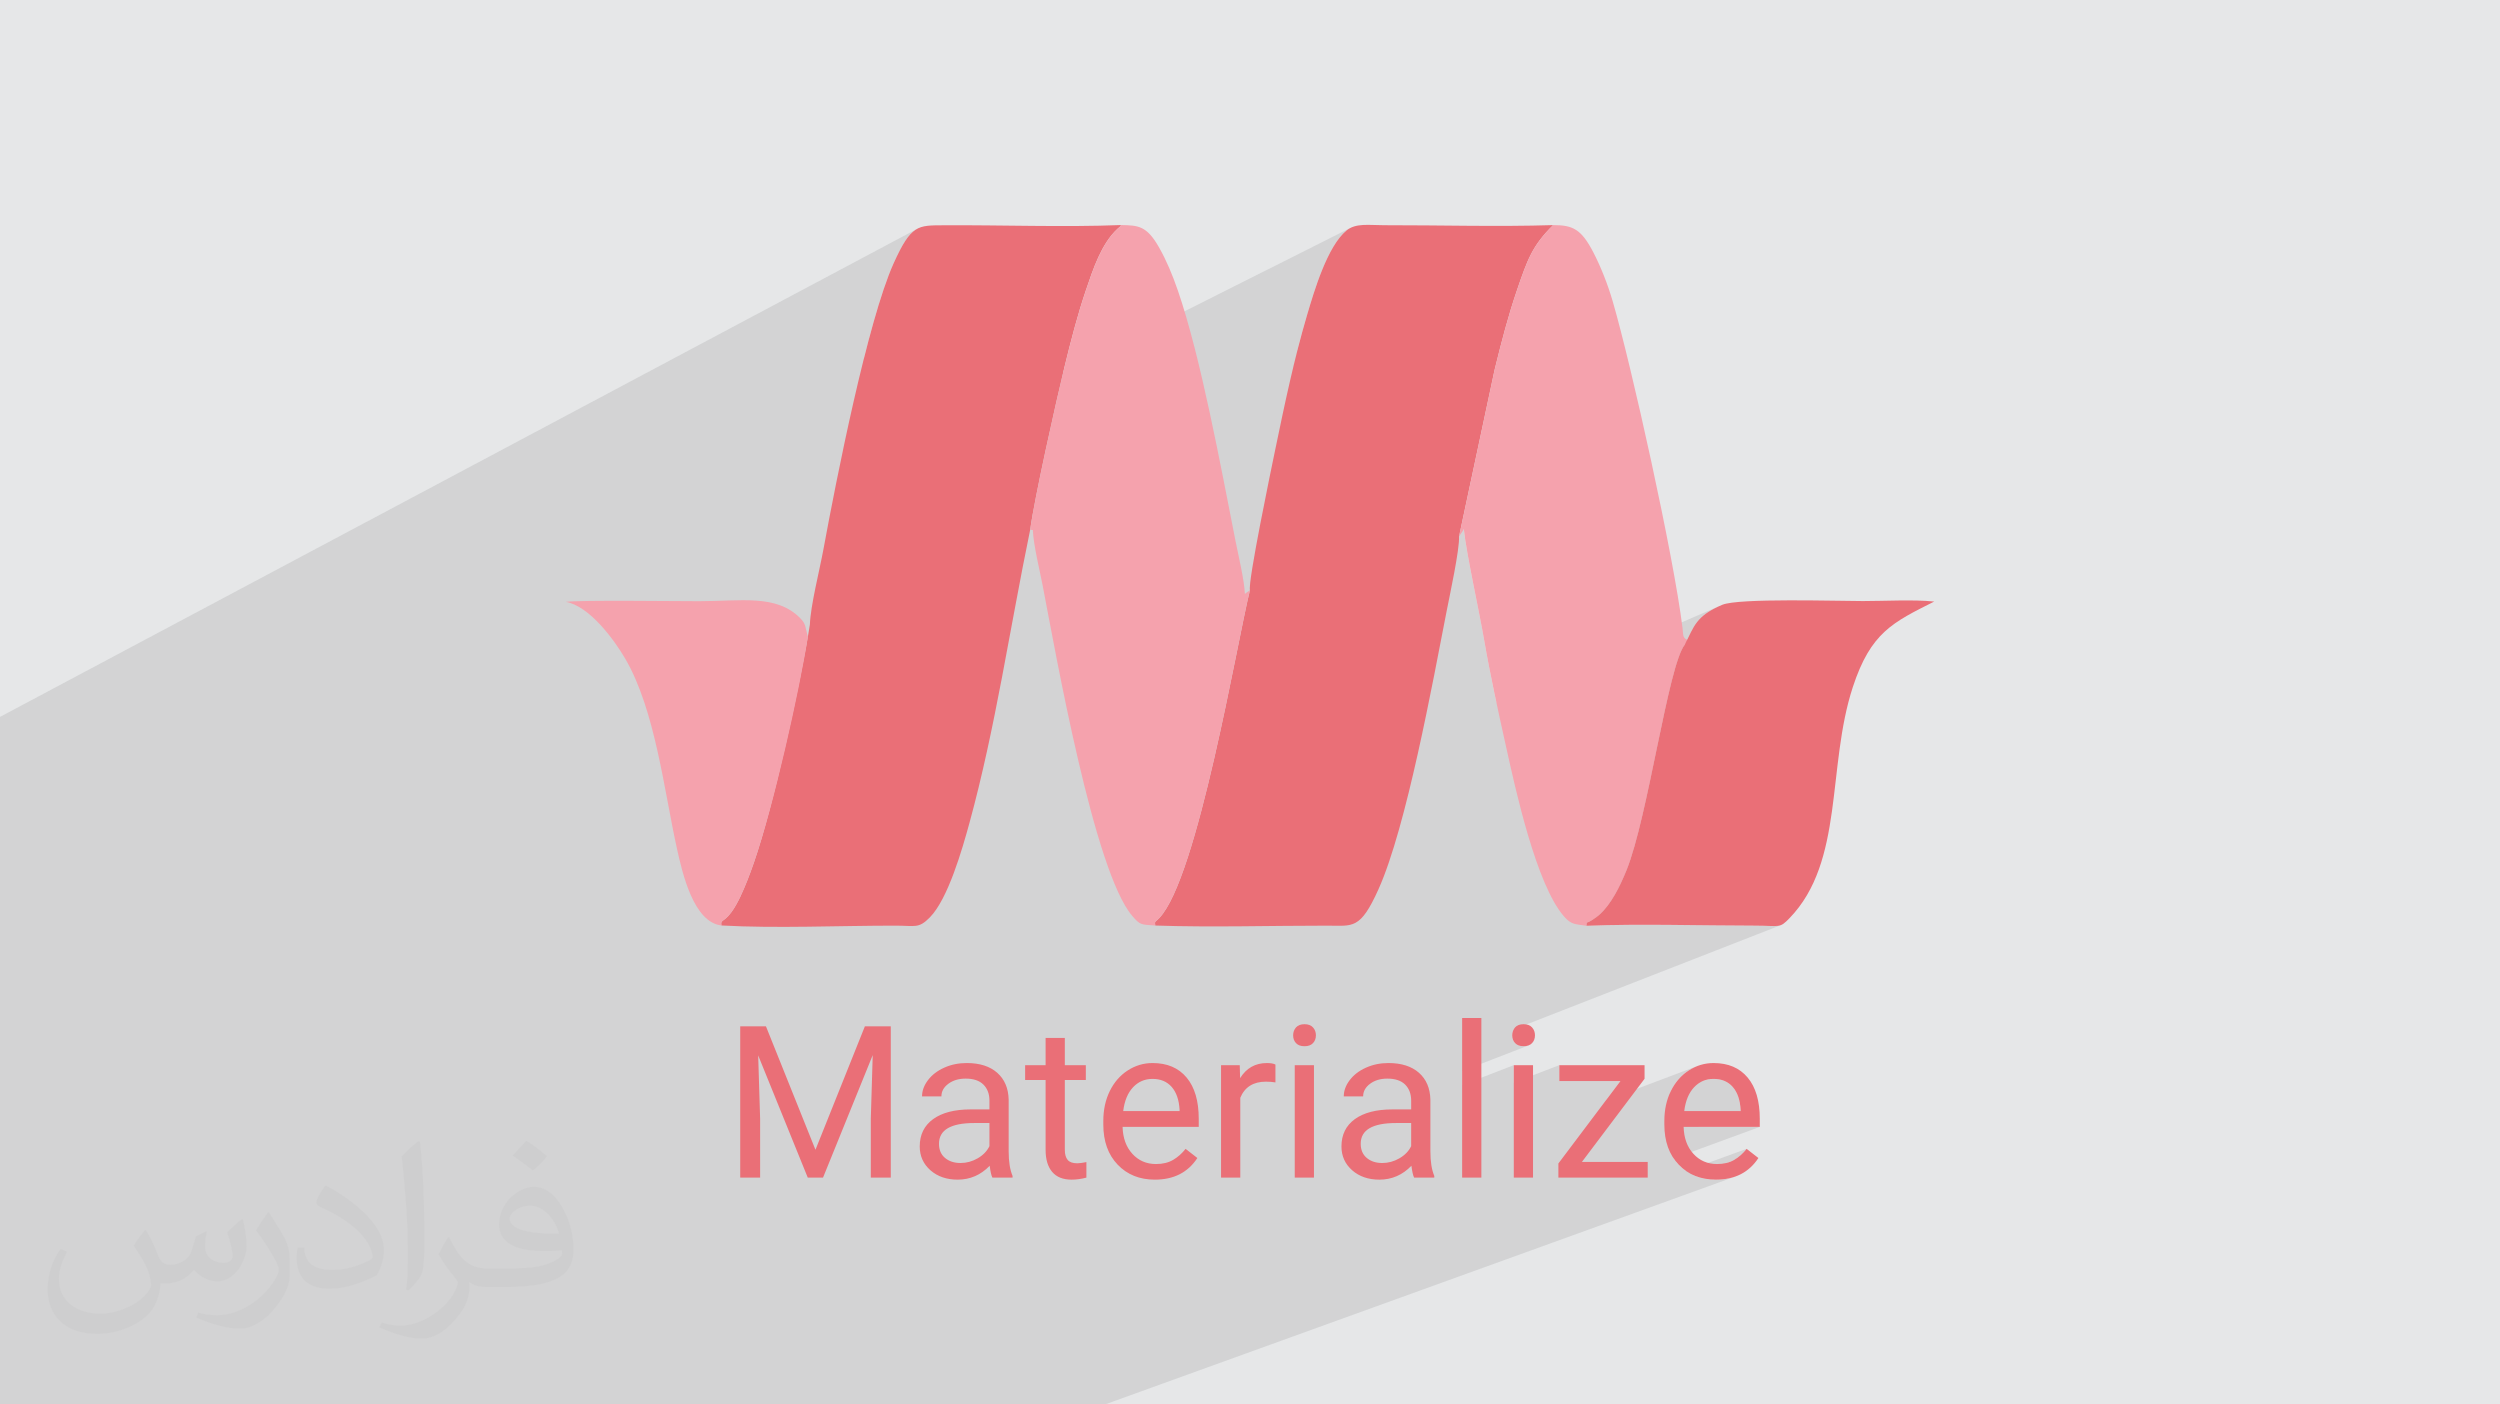
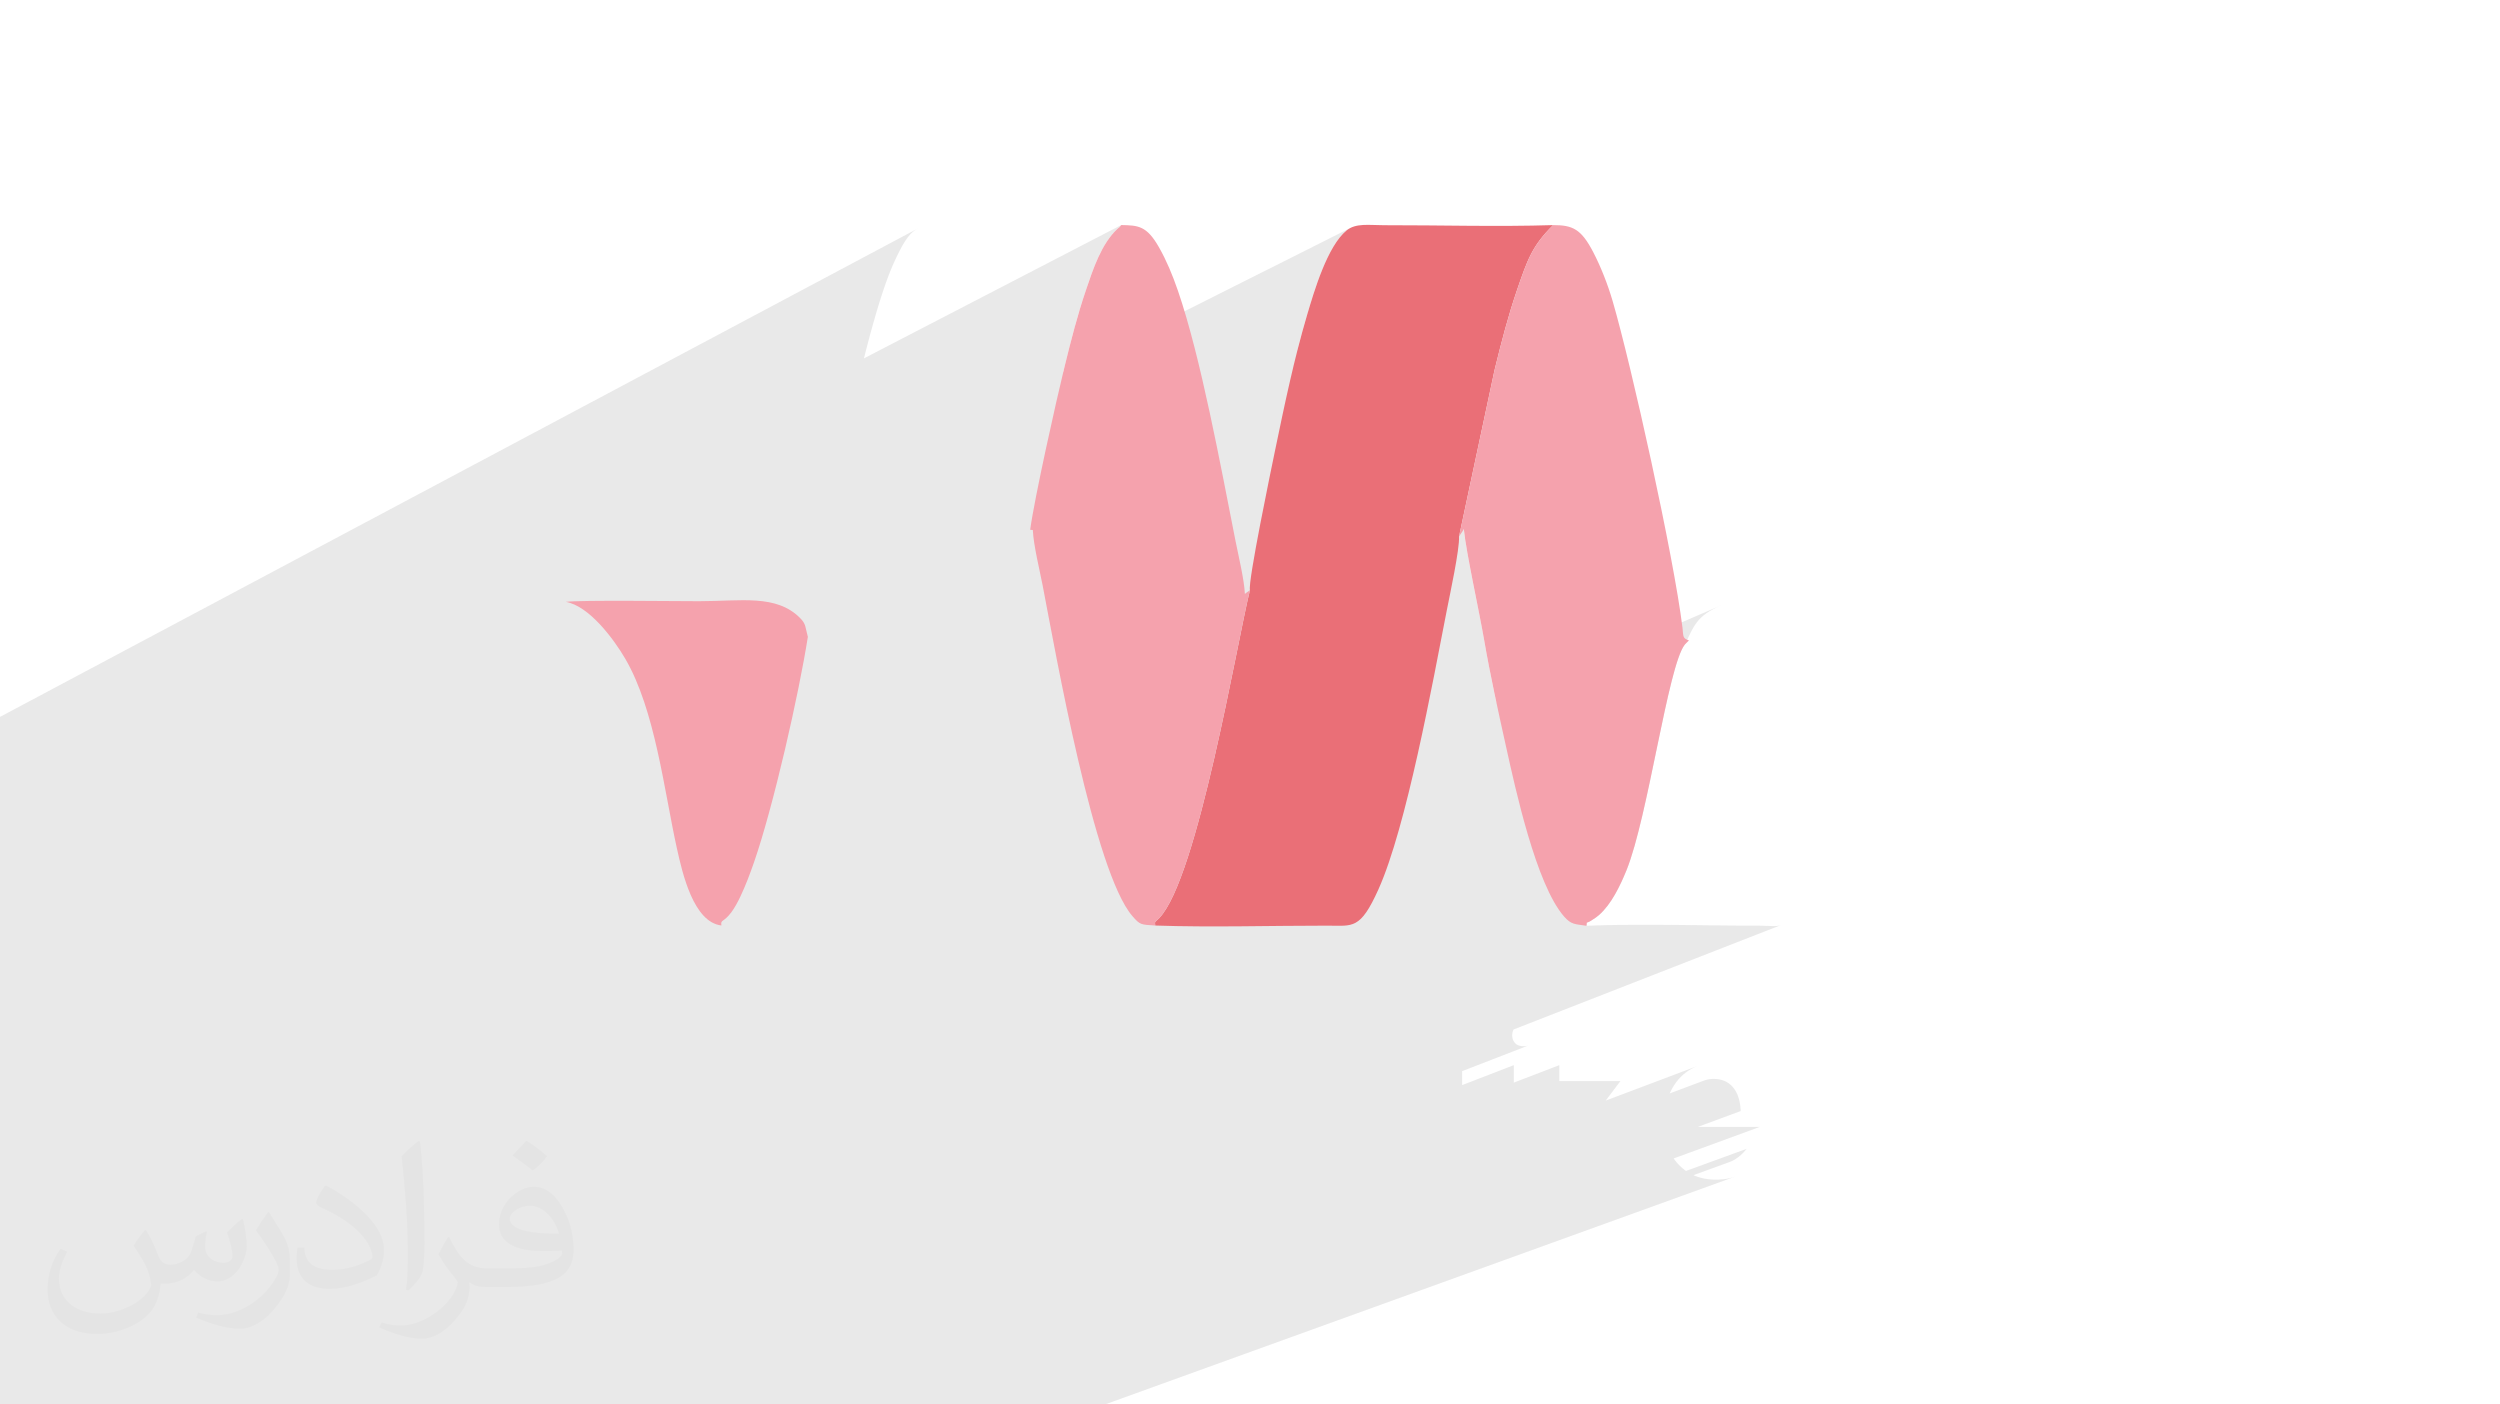
<svg xmlns="http://www.w3.org/2000/svg" xml:space="preserve" width="94.192mm" height="52.917mm" version="1.1" style="shape-rendering:geometricPrecision; text-rendering:geometricPrecision; image-rendering:optimizeQuality; fill-rule:evenodd; clip-rule:evenodd" viewBox="0 0 9404.92 5283.66">
  <defs>
    <style type="text/css">
   
    .fil0 {fill:#E6E7E8}
    .fil3 {fill:#EA6F77}
    .fil4 {fill:#F5A2AD}
    .fil5 {fill:#EA6F77;fill-rule:nonzero}
    .fil2 {fill:#373435;fill-opacity:0.031}
    .fil1 {fill:#2B2A29;fill-opacity:0.102}
   
  </style>
  </defs>
  <g id="Layer_x0020_1">
-     <polygon class="fil0" points="-0,0 9404.92,0 9404.92,5283.66 -0,5283.66 " />
    <polygon class="fil1" points="1418.48,5283.66 1407.76,5283.66 1373.53,5283.66 1336.08,5283.66 1318.78,5283.66 1306.47,5283.66 1274.36,5283.66 1235.52,5283.66 1166.2,5283.66 1153.86,5283.66 1131.73,5283.66 1110.6,5283.66 1077.83,5283.66 1010.01,5283.66 1007.29,5283.66 1000.36,5283.66 996.62,5283.66 947.42,5283.66 942.7,5283.66 875.7,5283.66 873.96,5283.66 821.3,5283.66 782.06,5283.66 752.88,5283.66 739.27,5283.66 726.46,5283.66 712.99,5283.66 703.42,5283.66 670.36,5283.66 661.05,5283.66 640.25,5283.66 634.89,5283.66 601.53,5283.66 502.58,5283.66 204.21,5283.66 163.57,5283.66 83.94,5283.66 83.85,5283.66 40.34,5283.66 -0,5283.66 -0,5258.12 -0,5246.34 -0,5228.72 -0,5191.27 -0,5067.45 -0,4989.62 -0,4956.98 -0,4871.94 -0,4699.13 -0,4699.12 -0,4699.11 -0,4668.92 -0,4630.66 -0,4535.84 -0,4521.16 -0,4521.1 -0,4505.23 -0,4394.88 -0,4390.37 -0,4390.33 -0,4390.32 -0,4368.71 -0,4066.36 -0,4063.41 -0,3987.9 -0,3871.14 -0,3866.33 -0,3866.29 -0,3854.42 -0,3826.99 -0,3826.94 -0,3709.13 -0,3638.06 -0,3613.31 -0,3598.23 -0,3411.64 -0,3409.77 -0,3395.43 -0,3339.72 -0,3182.66 -0,3038.05 -0,3032.21 -0,2769.26 -0,2696.92 3454.34,858.74 3444.16,864.45 3434.32,871.87 3424.69,881.23 3415.08,892.73 3405.33,906.62 3395.3,923.11 3384.81,942.43 3373.68,964.82 3361.77,990.48 3352.54,1011.88 3343.23,1035.36 3333.82,1060.79 3324.35,1088.05 3314.83,1117 3305.27,1147.51 3295.7,1179.45 3286.12,1212.7 3276.56,1247.13 3267.02,1282.61 3257.54,1319 3250.15,1348.15 4218.05,846.63 4215.05,850.54 4213.19,852.91 4212.08,854.18 4211.32,854.84 4210.54,855.36 4209.31,856.2 4207.25,857.85 4203.98,860.79 4192.91,871.8 4182.51,883.65 4172.72,896.27 4163.52,909.56 4154.86,923.46 4146.71,937.86 4139.03,952.69 4131.79,967.86 4124.96,983.3 4118.48,998.91 4112.33,1014.6 4106.48,1030.31 4100.88,1045.95 4095.5,1061.41 4090.3,1076.64 4085.24,1091.54 4079.33,1109.16 4073.6,1126.85 4068.01,1144.62 4062.55,1162.46 4057.23,1180.35 4052.02,1198.33 4046.92,1216.36 4041.92,1234.45 4037.01,1252.6 4032.19,1270.82 4027.43,1289.09 4022.73,1307.42 4018.1,1325.79 4013.49,1344.22 4008.93,1362.71 4004.39,1381.24 4001.32,1393.87 3999.79,1400.27 5079.07,858.04 5071.95,862.25 5065.15,867.31 5052,879.63 5039.38,894.19 5027.28,910.72 5015.7,928.95 5004.64,948.63 4994.1,969.49 4984.08,991.26 4974.58,1013.68 4965.6,1036.48 4957.14,1059.41 4949.2,1082.18 4941.77,1104.56 4934.86,1126.25 4928.46,1147.01 4922.58,1166.56 4917.22,1184.66 4912.72,1200.01 4908.29,1215.41 4903.94,1230.86 4899.64,1246.33 4895.42,1261.85 4891.25,1277.41 4887.15,1293 4883.11,1308.64 4880.71,1318.02 5842.63,846.77 5828.54,861.13 5815.77,875 5804.17,888.5 5793.66,901.79 5784.09,914.99 5775.36,928.24 5767.31,941.68 5759.85,955.44 5752.83,969.67 5746.15,984.49 5739.67,1000.04 5733.28,1016.46 5726.84,1033.88 5720.24,1052.45 5713.35,1072.3 5706.05,1093.55 5700.02,1111.44 5694.14,1129.45 5688.39,1147.59 5682.77,1165.85 5677.26,1184.23 5671.87,1202.71 5666.59,1221.3 5661.4,1239.97 5656.3,1258.74 5651.26,1277.59 5646.31,1296.52 5641.43,1315.51 5636.59,1334.57 5631.8,1353.68 5627.05,1372.85 5622.33,1392.06 5493.4,1996.39 5506.8,1990.27 5507.77,1999.01 5508.95,2008.48 5510.35,2018.62 5511.94,2029.41 5513.7,2040.78 5515.64,2052.7 5517.74,2065.12 5519.97,2078 5522.35,2091.29 5524.84,2104.94 5527.43,2118.92 5530.11,2133.18 5532.87,2147.67 5535.71,2162.34 5538.59,2177.15 5541.51,2192.07 5544.47,2207.04 5547.43,2222.02 5550.4,2236.95 5553.35,2251.81 5556.29,2266.54 5559.18,2281.11 5562.03,2295.45 5564.82,2309.53 5567.52,2323.31 5570.15,2336.74 5572.66,2349.78 5575.07,2362.37 5577.35,2374.49 5579.48,2386.07 5581.47,2397.08 5583.29,2407.47 5585.44,2419.89 5587.64,2432.32 5589.88,2444.77 5592.14,2457.23 5594.46,2469.7 5596.81,2482.19 5599.18,2494.68 5601.6,2507.2 5604.05,2519.73 5606.52,2532.28 5609.03,2544.83 5611.56,2557.4 5614.12,2569.98 5616.71,2582.58 5619.32,2595.19 5621.96,2607.81 5624.62,2620.46 5627.3,2633.11 5629.4,2642.93 6479.03,2275.24 6461.39,2283.08 6445.76,2290.92 6431.95,2298.8 6419.8,2306.76 6409.12,2314.85 6399.73,2323.11 6391.46,2331.59 6384.13,2340.33 6377.56,2349.37 6371.58,2358.78 6366,2368.57 6360.66,2378.82 6355.37,2389.55 6349.95,2400.82 6344.23,2412.66 6338.01,2425.13 6338.01,2425.15 6332.08,2433.93 6326.08,2445.42 6320,2459.48 6313.86,2475.95 6307.66,2494.66 6301.38,2515.47 6295.04,2538.22 6288.64,2562.74 6282.18,2588.88 6275.65,2616.48 6269.06,2645.39 6262.41,2675.44 6255.71,2706.47 6248.94,2738.34 6242.12,2770.89 6235.25,2803.95 6228.32,2837.35 6221.33,2870.96 6214.3,2904.62 6207.21,2938.16 6200.08,2971.42 6192.89,3004.26 6185.67,3036.5 6178.39,3068.01 6171.07,3098.6 6163.7,3128.12 6156.28,3156.44 6148.83,3183.37 6141.33,3208.77 6133.8,3232.48 6126.23,3254.33 6118.62,3274.18 6114.05,3285.26 6109.26,3296.54 6104.22,3307.97 6098.94,3319.49 6093.4,3331.04 6087.61,3342.55 6081.57,3353.97 6075.27,3365.25 6068.71,3376.3 6061.88,3387.07 6054.77,3397.52 6047.39,3407.57 6039.74,3417.16 6031.8,3426.23 6023.57,3434.74 6015.05,3442.6 6011.82,3445.34 6008.82,3447.74 6005.94,3449.93 6003.02,3452.01 5999.96,3454.1 5996.59,3456.34 5992.79,3458.81 5988.43,3461.66 5980.87,3466.21 5975.64,3468.71 5975.42,3468.8 5975.64,3468.72 5969.89,3471.02 5969.51,3471.38 5969.16,3473.2 5968.93,3476.74 5968.36,3482.76 5987.56,3482.04 6006.85,3481.4 6026.22,3480.85 6045.68,3480.37 6065.21,3479.98 6084.81,3479.65 6104.48,3479.4 6124.21,3479.2 6143.99,3479.06 6163.81,3478.98 6183.68,3478.95 6203.58,3478.96 6223.51,3479.02 6243.47,3479.11 6263.44,3479.23 6283.43,3479.39 6303.41,3479.56 6323.4,3479.76 6343.39,3479.97 6363.36,3480.2 6383.31,3480.43 6403.24,3480.66 6423.14,3480.9 6443,3481.12 6462.82,3481.34 6482.6,3481.54 6502.32,3481.72 6521.98,3481.89 6541.58,3482.02 6561.1,3482.12 6580.55,3482.18 6599.92,3482.21 6617.06,3482.34 6632.03,3482.65 6645.05,3483.04 6656.31,3483.44 6666.06,3483.73 6674.48,3483.83 6681.77,3483.65 6688.17,3483.1 6693.89,3482.07 6699.12,3480.48 5694.3,3872.73 5693.05,3875.05 5691.53,3878.72 5690.36,3882.54 5689.51,3886.54 5689,3890.69 5688.83,3895.01 5689,3899.28 5689.51,3903.37 5690.36,3907.27 5691.53,3911.01 5693.05,3914.56 5694.92,3917.93 5697.1,3921.11 5699.64,3924.11 5702.51,3926.87 5705.7,3929.26 5709.22,3931.28 5713.06,3932.94 5717.22,3934.21 5721.72,3935.12 5726.53,3935.67 5731.67,3935.85 5736.72,3935.67 5741.48,3935.12 5745.93,3934.21 5750.07,3932.94 5500.52,4029.66 5500.52,4082.09 5694.84,4007.11 5694.84,4072.79 5866.06,4007.11 5866.06,4067.03 6095.87,4067.03 6040.72,4140.28 6386.21,4010.06 6374.84,4014.87 6363.7,4020.56 6352.77,4027.13 6342.31,4034.47 6332.43,4042.49 6323.14,4051.19 6314.44,4060.54 6306.32,4070.58 6298.8,4081.27 6291.86,4092.63 6285.51,4104.67 6282.58,4110.9 6281.49,4113.41 6406.12,4066.69 6415.56,4063.22 6425.41,4060.74 6435.72,4059.26 6446.46,4058.77 6457.48,4059.23 6467.93,4060.64 6477.79,4062.99 6487.09,4066.28 6495.79,4070.53 6503.91,4075.71 6511.45,4081.84 6518.4,4088.92 6524.68,4096.92 6530.23,4105.68 6535.05,4115.23 6539.13,4125.55 6542.49,4136.65 6545.1,4148.53 6546.99,4161.17 6548.16,4174.6 6548.16,4179.8 6386.99,4239.33 6620.22,4239.33 6296.33,4358.06 6296.91,4358.95 6302.61,4366.75 6308.73,4374.25 6315.28,4381.46 6322.14,4388.29 6329.25,4394.68 6336.61,4400.63 6342.71,4405.03 6570.71,4321.94 6565.6,4328.19 6560.28,4334.14 6554.76,4339.79 6549.03,4345.12 6543.09,4350.14 6536.96,4354.86 6530.64,4359.24 6524.13,4363.3 6517.34,4366.97 6510.17,4370.15 6370.65,4420.89 6377.2,4423.72 6386.07,4427.02 6395.19,4429.87 6404.56,4432.29 6414.18,4434.27 6424.04,4435.79 6434.16,4436.89 6444.52,4437.55 6455.14,4437.77 6468.27,4437.45 6480.98,4436.5 6493.26,4434.92 6505.13,4432.69 6516.58,4429.83 6527.63,4426.34 4156.36,5283.66 3997.74,5283.66 3931.9,5283.66 3862.59,5283.66 3771.24,5283.66 3559.74,5283.66 3552.56,5283.66 3511.39,5283.66 3464.53,5283.66 3420.24,5283.66 3397.81,5283.66 3285.26,5283.66 3218.53,5283.66 3159.39,5283.66 3121.88,5283.66 3051.82,5283.66 3007.43,5283.66 2978.61,5283.66 2933.67,5283.66 2883.12,5283.66 2828.71,5283.66 2754.6,5283.66 2704.25,5283.66 2677.86,5283.66 2637.52,5283.66 2547.5,5283.66 2538.35,5283.66 2448.51,5283.66 2448.46,5283.66 2427,5283.66 2386.22,5283.66 2381.79,5283.66 2308.29,5283.66 2265.26,5283.66 2209.84,5283.66 2150.66,5283.66 2085.24,5283.66 2079.85,5283.66 2061.1,5283.66 2058.73,5283.66 2057.03,5283.66 2003.65,5283.66 1999.35,5283.66 1914.42,5283.66 1912.81,5283.66 1857.19,5283.66 1813.69,5283.66 1735.2,5283.66 1674.19,5283.66 1658.2,5283.66 1655.79,5283.66 1654.03,5283.66 1597.35,5283.66 1588.15,5283.66 1580.46,5283.66 1537.78,5283.66 1521.09,5283.66 1515.25,5283.66 1475.89,5283.66 1464.02,5283.66 1464,5283.66 1440.38,5283.66 1440.35,5283.66 1439.82,5283.66 1439.79,5283.66 1436.26,5283.66 " />
    <path class="fil2" d="M548.54 4627.69c17.95,27.21 29.6,53.36 40.96,82.43 8.45,16.91 12.93,48.09 52.57,48.09 11.61,0 28.28,-3.42 43.06,-11.61 16.63,-8.73 29.32,-21.94 35.94,-42l15.85 -53.36 38.57 -19.02 2.64 2.64c-5.27,20.09 -6.59,39.36 -6.59,54.43 0,44.63 38.57,61.56 69.22,61.56 17.95,0 34.09,-8.73 34.09,-25.11 0,-21.13 -8.98,-57.06 -20.62,-89.29 17.95,-17.95 35.94,-35.94 56.53,-50.47l3.17 1.6c8.98,38.04 14,75.56 14,100.66 0,24.57 -10.83,51.79 -19.81,69.49 -18.49,34.87 -51.25,62.62 -90.87,62.62 -30.1,0 -63.65,-15.07 -86.66,-43.06l-1.32 0c-21.66,26.96 -55.22,51.25 -108.86,51.25l-16.63 0c-2.64,35.41 -10.29,60.49 -21.94,82.95 -31.95,62.34 -126.81,106.47 -216.1,106.47 -124.17,0 -186.51,-71.59 -186.51,-166.96 0,-58.91 19.27,-113.6 48.88,-152.42l24.29 10.04c-18.49,35.41 -30.91,68.68 -30.91,101.45 0,89.29 72.66,131.83 156.4,131.83 77.68,0 173.83,-49.41 191.28,-106.72 -6.59,-62.62 -30.1,-91.93 -66.04,-148.99 10.83,-19.02 24.83,-38.04 42.28,-58.38l3.17 0 0 0 0 0 -0.02 -0.09zm1432.13 -336.04c26.15,16.39 51.79,35.66 76.87,57.85 -14,19.81 -31.45,37.79 -53.11,53.64 -25.11,-20.34 -50.19,-37.79 -75.84,-56.27 17.42,-19.55 34.62,-38.29 52.04,-55.22l0 0 0 0 0 0 0 0 0 0 0.03 0zm13.47 244.11c-42.28,0 -76.87,27.75 -76.87,48.34 0,44.13 84.53,57.85 185.72,57.31 -12.68,-51.79 -57.06,-105.68 -108.86,-105.68l0.01 0.03zm-94.86 236.19c54.96,0 103.04,-1.6 139.74,-10.83 40.96,-10.29 75.56,-30.91 75.56,-45.17 0,-3.7 0,-8.19 -1.32,-11.89 -22.98,2.11 -49.41,2.11 -72.38,2.11 -74.49,0 -131.55,-16.91 -154.02,-58.66 -5.55,-11.61 -9.51,-24.57 -9.51,-39.36 0,-40.43 17.42,-79.79 48.09,-107 25.61,-22.45 53.89,-36.44 82.67,-36.44 52.04,0 93.51,41.75 122.57,107.54 15.85,35.94 26.68,77.4 26.68,129.72 0,34.87 -9.51,64.19 -31.17,85.85 -40.43,39.11 -114.92,53.89 -229.04,53.89l-51.79 0 0 0 -13.47 0c-28.28,0 -48.62,-5.02 -64.72,-17.42l-2.64 0c0.79,6.59 1.32,12.93 1.32,19.02 0,25.61 -8.45,58.38 -25.61,84.53 -50.72,75.3 -105.68,108.04 -153.24,108.04 -48.09,0 -107,-18.49 -160.11,-42.54l9.51 -18.49c17.17,7.13 40.96,11.89 73.7,11.89 85.85,0 198.66,-82.43 212.66,-163 -3.17,-6.59 -8.98,-15.32 -17.17,-24.57 -25.11,-29.85 -40.96,-54.68 -55.75,-80.83 12.68,-25.11 24.29,-45.17 35.13,-63.4l4.49 -0.53c36.72,74.77 69.99,117.55 144.23,117.55l11.61 0 0 0 53.89 0 0 0 0 0 0 0 0 0 0 0 0.09 0.01zm-371.98 79c6.34,-34.34 6.87,-72.91 6.87,-108.86l0 -53.36c0,-99.6 -12.68,-244.36 -22.98,-338.68 17.95,-19.27 43.06,-42 62.87,-57.31l5.81 1.6c13.47,118.62 16.63,256 16.63,383.06 0,33.3 -1.32,65.79 -4.49,89.55 -1.85,30.1 -19.27,52.83 -56.53,87.7l-8.19 -3.7zm-382.8 -157.19c1.85,46.77 24.83,83.49 105.15,83.49 49.93,0 92.19,-12.93 138.96,-35.13 8.45,-3.7 12.93,-8.73 12.93,-12.93 0,-29.32 -22.45,-68.15 -60.23,-103.55 -36.72,-33.3 -85.34,-62.62 -130.76,-82.18 -15.6,-6.59 -20.62,-13.47 -20.62,-20.09 0,-13.47 17.95,-41.75 32.77,-62.09l5.02 -0.53c52.04,27.21 110.17,67.64 153.24,112.53 39.11,41.47 63.4,83.49 63.4,129.19 0,33.81 -10.29,65.51 -26.96,95.11 -57.06,28.79 -117.83,50.72 -178.06,50.72 -73.17,0 -123.1,-34.34 -123.1,-114.92 0,-8.73 0,-22.19 3.17,-39.64l25.11 0 0 0 0 0 0 0 0 0 0 0 -0.02 0zm-132.37 -132.9l45.45 73.45c16.63,27.21 32.23,56.81 32.23,103.55l0 59.7c0,48.34 -30.91,100.13 -80.83,151.38 -39.11,34.62 -73.7,49.41 -105.68,49.41 -47.55,0 -101.98,-14.79 -164.85,-41.75l7.13 -18.49c19.81,5.27 42.79,9.77 71.06,9.77 90.36,-0.53 182.8,-66.57 225.08,-147.15 5.02,-9.26 6.87,-17.95 6.87,-24.04 0,-9.26 -5.02,-19.55 -8.98,-28.79 -22.98,-43.31 -48.62,-82.95 -76.87,-119.68 14.79,-23.25 29.6,-45.7 45.7,-67.9l3.7 0.53 0 0 0 0 0 0 0 0 0 0 -0.02 0.01z" />
    <g id="_2110028392544">
      <g>
-         <path class="fil3" d="M3046.81 2349.3c-33.51,213.94 -136.78,682.88 -210.28,894.72 -15.47,44.58 -32.14,88.51 -51.51,129.29 -9.15,19.27 -21.16,41.55 -32.95,57.52 -30.62,41.47 -41.93,27 -38.13,50.76 204.68,11.59 445.18,0.56 654.17,0.63 75.85,0.03 87.39,11.97 129.8,-30.93 68.67,-69.48 122.26,-257.35 149.02,-355.05 98.05,-357.87 151.27,-729.41 228.49,-1103.17 15.77,-117.47 97.79,-484.46 128.91,-611.86 24.18,-98.95 48.97,-195.92 80.84,-289.7 26.67,-78.43 57.93,-174.45 118.74,-230.76 10.74,-9.93 4.21,-1.21 14.09,-14.15 -217.58,8.65 -449.09,-0.46 -668.57,0.91 -96.44,0.6 -121.76,-3.07 -187.67,142.97 -97.78,216.73 -215.29,810.56 -263.99,1075.78 -14.42,78.58 -48.28,210.34 -51.03,283.01l0.06 0.03z" />
        <path class="fil3" d="M4702.26 2220.27c-49.62,200.31 -196.26,1081.14 -341.03,1233.42 -15.26,16.07 -17.9,10.46 -15.17,28.12 211,7.3 435.1,0.3 647.67,0.41 95.45,0.05 123.23,16.54 192.21,-137.21 105.09,-234.31 203.13,-773.91 257.19,-1050.76 11.55,-59.24 48.21,-228.1 45.71,-276.21l133.53 -625.93c25.14,-102.55 51.16,-203.49 83.72,-298.51 40.25,-117.37 57.68,-168.62 136.58,-246.79 -207.98,6.61 -425.97,0.09 -635.19,0.43 -57.31,0.09 -106.98,-9.23 -142.33,20.07 -71.51,59.29 -120.7,225.25 -147.94,317.35 -48.37,163.6 -84.09,334.28 -120.29,508.96 -14.38,69.39 -103.31,496.75 -94.65,526.63l-0.02 0.02z" />
        <path class="fil4" d="M5488.82 2018.05l15.12 -22.37c0.56,-2.99 1.8,-3.68 2.87,-5.42 9.06,89.23 58.01,309.84 76.48,417.2 22.78,132.42 52.65,267.05 83.11,404.42 34.09,153.71 112.6,516.69 217.69,636.03 27.24,30.92 39.75,28.06 84.27,34.86 2.37,-20.02 -3.61,-5.52 20.07,-21.1 12.48,-8.21 17.53,-11.19 26.62,-19.08 46.19,-40.14 79.86,-110.01 103.56,-168.42 81.39,-200.42 156.49,-770.53 219.4,-849.03l15.77 -16.04c-25.48,-7.56 -20.57,-17.2 -24.25,-47.33 -33.38,-271.88 -192.53,-988.45 -262.65,-1228.51 -18.77,-64.3 -44.89,-130.23 -73.1,-184.54 -45.71,-87.99 -77.91,-101.8 -151.14,-101.96 -78.91,78.15 -96.33,129.39 -136.58,246.79 -32.56,95.02 -58.61,195.93 -83.72,298.51l-133.54 625.93 0.03 0.06z" />
        <path class="fil4" d="M3875.43 1993.07l10.01 0.8c2.78,58.38 26.14,152.44 37.11,209.24 49.66,257.26 193.55,1076.96 337.52,1243.22 29.32,33.83 31.65,31.82 85.99,35.52 -2.74,-17.66 -0.09,-12.06 15.17,-28.12 144.77,-152.28 291.39,-1033.12 341.03,-1233.42 -4.28,3.16 -15.09,9.93 -19.07,14.19 -2.01,-52.03 -24.09,-143.37 -35.05,-198.65 -54.69,-276.39 -130.85,-692.93 -216.85,-942.35 -20.68,-60 -42.73,-112.97 -71.16,-163.09 -46.64,-82.21 -79.22,-82.43 -142.08,-83.77 -9.88,12.95 -3.36,4.21 -14.08,14.16 -60.82,56.3 -92.08,152.32 -118.74,230.75 -31.88,93.79 -56.67,190.75 -80.85,289.7 -31.12,127.42 -113.14,494.4 -128.91,611.86l-0.04 -0.03z" />
-         <path class="fil3" d="M6338.01 2425.15c-62.9,78.5 -138.01,648.6 -219.4,849.03 -23.7,58.4 -57.35,128.29 -103.56,168.42 -9.08,7.87 -14.13,10.87 -26.62,19.06 -23.68,15.57 -17.7,1.07 -20.07,21.1 204.2,-8.21 425.44,-0.59 631.55,-0.55 97.56,0.03 93.67,11.76 132.37,-28.3 206.34,-213.55 139.72,-569.4 237.89,-868.94 67.53,-205.98 150.66,-243.57 306.27,-321.97 -77.06,-8.14 -187.84,-1.85 -268.51,-1.85 -93.81,0 -467.12,-11.89 -528.9,14.09 -99.74,41.96 -106.32,81.66 -141.02,149.89l0 0.02z" />
        <path class="fil4" d="M2713.97 3481.6c-3.79,-23.76 7.51,-9.29 38.13,-50.76 11.79,-15.98 23.8,-38.25 32.95,-57.52 19.33,-40.79 36.02,-84.68 51.48,-129.29 73.49,-211.85 169.09,-634.33 202.61,-848.27 -10.35,-37.03 -6.12,-47.23 -28.72,-70.19 -89.43,-90.97 -223.42,-63.9 -380.63,-63.9 -83.08,0 -450.33,-4.76 -501.31,2.5 87.46,14.95 179.99,138.86 224.01,214.42 112.3,192.71 146.05,496.45 193.9,712.7 21.21,95.89 63.07,278.3 167.6,290.31l-0.02 0.02z" />
      </g>
-       <path class="fil5" d="M2881.45 3860.97l186.31 464.43 185.91 -464.43 97.42 0 0 569.19 -75.14 0 0 -221.8 7.21 -239.15 -186.97 460.95 -57.39 0 -186.57 -459.88 7.34 238.08 0 221.8 -74.87 0 0 -569.19 96.74 0zm851.86 569.19c-4.14,-8.41 -7.48,-23.21 -10.14,-44.57 -33.63,34.83 -73.81,52.18 -120.38,52.18 -41.51,0 -75.81,-11.74 -102.49,-35.23 -26.82,-23.62 -40.3,-53.52 -40.3,-89.68 0,-44.18 16.8,-78.34 50.31,-102.76 33.62,-24.29 80.73,-36.56 141.59,-36.56l70.33 0 0 -32.96c0,-25.36 -7.6,-45.51 -22.69,-60.46 -15.08,-14.95 -37.36,-22.43 -66.86,-22.43 -26.02,0 -47.65,6.41 -65.13,19.49 -17.35,12.95 -26.02,28.7 -26.02,47.38l-72.87 0c0,-21.22 7.61,-41.65 22.56,-61.4 14.95,-19.61 35.37,-35.23 61.13,-46.7 25.75,-11.62 53.91,-17.35 84.47,-17.35 48.85,0 87.02,12.27 114.64,36.56 27.63,24.42 42.05,58.05 43.1,101.03l0 194.58c0,38.84 4.94,69.66 14.69,92.62l0 6.27 -75.94 0zm-119.72 -54.98c22.43,0 43.91,-5.88 64.33,-17.62 20.42,-11.74 35.23,-26.96 44.3,-45.77l0 -87.01 -56.85 0c-88.62,0 -132.92,26.02 -132.92,77.93 0,22.82 7.47,40.57 22.56,53.25 15.08,12.82 34.7,19.22 58.58,19.22zm392.23 -470.44l0 102.37 79.01 0 0 55.78 -79.01 0 0 262.51c0,16.95 3.6,29.63 10.68,38.04 7.08,8.54 19.09,12.81 36.04,12.81 8.27,0 19.75,-1.61 34.43,-4.54l0 58.45c-19.08,5.07 -37.63,7.61 -55.65,7.61 -32.3,0 -56.72,-9.74 -73.14,-29.23 -16.54,-19.48 -24.69,-47.25 -24.69,-83.14l0 -262.51 -77 0 0 -55.78 77 0 0 -102.37 72.33 0zm338.73 533.02c-57.26,0 -103.97,-18.68 -139.87,-56.31 -36.04,-37.64 -54.05,-87.95 -54.05,-151.08l0 -13.33c0,-41.92 8.14,-79.41 24.28,-112.38 16.16,-32.96 38.57,-58.85 67.26,-77.53 28.83,-18.68 60.06,-28.03 93.69,-28.03 54.99,0 97.69,18.15 128.12,54.58 30.43,36.31 45.64,88.09 45.64,155.35l0 30.29 -286.52 0c1.2,41.77 13.34,75.53 36.69,101.16 23.35,25.62 52.98,38.56 89.02,38.56 25.49,0 47.11,-5.33 64.72,-15.75 17.62,-10.4 33.23,-24.29 46.58,-41.37l44.3 34.43c-35.5,54.32 -88.75,81.41 -159.87,81.41zm-8.69 -379.01c-29.23,0 -53.78,10.54 -73.67,31.75 -19.75,21.22 -32.03,50.98 -36.69,89.28l212.06 0 0 -5.2c-2.13,-36.83 -12.01,-65.4 -29.75,-85.68 -17.75,-20.15 -41.78,-30.15 -71.94,-30.15zm462.28 13.21c-11.07,-1.87 -23.09,-2.81 -35.76,-2.81 -47.39,0 -79.55,20.15 -96.49,60.59l0 300.41 -72.32 0 0 -423.05 70.31 0 1.34 48.85c23.61,-37.91 57.25,-56.85 100.63,-56.85 14.14,0 24.95,1.87 32.29,5.61l0 67.26zm144.94 358.19l-72.33 0 0 -423.05 72.33 0 0 423.05zm-78.34 -535.15c0,-11.74 3.6,-21.76 10.81,-29.9 7.21,-8.13 17.88,-12.13 32.03,-12.13 13.87,0 24.55,4 31.89,12.13 7.34,8.15 10.94,18.02 10.94,29.64 0,11.88 -3.6,21.62 -10.94,29.37 -7.34,7.87 -18.02,11.74 -31.89,11.74 -14.15,0 -24.82,-3.87 -32.03,-11.74 -7.21,-7.75 -10.81,-17.48 -10.81,-29.1zm455.09 535.15c-4.13,-8.41 -7.48,-23.21 -10.14,-44.57 -33.63,34.83 -73.81,52.18 -120.38,52.18 -41.51,0 -75.81,-11.74 -102.49,-35.23 -26.82,-23.62 -40.3,-53.52 -40.3,-89.68 0,-44.18 16.81,-78.34 50.31,-102.76 33.63,-24.29 80.73,-36.56 141.59,-36.56l70.33 0 0 -32.96c0,-25.36 -7.6,-45.51 -22.69,-60.46 -15.08,-14.95 -37.36,-22.43 -66.86,-22.43 -26.02,0 -47.65,6.41 -65.13,19.49 -17.35,12.95 -26.02,28.7 -26.02,47.38l-72.87 0c0,-21.22 7.61,-41.65 22.56,-61.4 14.95,-19.61 35.37,-35.23 61.13,-46.7 25.75,-11.62 53.92,-17.35 84.47,-17.35 48.85,0 87.02,12.27 114.65,36.56 27.62,24.42 42.04,58.05 43.09,101.03l0 194.58c0,38.84 4.94,69.66 14.69,92.62l0 6.27 -75.94 0zm-119.72 -54.98c22.43,0 43.91,-5.88 64.33,-17.62 20.42,-11.74 35.24,-26.96 44.3,-45.77l0 -87.01 -56.85 0c-88.62,0 -132.92,26.02 -132.92,77.93 0,22.82 7.48,40.57 22.56,53.25 15.08,12.82 34.7,19.22 58.58,19.22zm372.75 54.98l-72.33 0 0 -600.55 72.33 0 0 600.55zm194.32 0l-72.33 0 0 -423.05 72.33 0 0 423.05zm-78.34 -535.15c0,-11.74 3.61,-21.76 10.81,-29.9 7.21,-8.13 17.89,-12.13 32.03,-12.13 13.88,0 24.55,4 31.9,12.13 7.33,8.15 10.93,18.02 10.93,29.64 0,11.88 -3.6,21.62 -10.93,29.37 -7.35,7.87 -18.02,11.74 -31.9,11.74 -14.14,0 -24.82,-3.87 -32.03,-11.74 -7.2,-7.75 -10.81,-17.48 -10.81,-29.1zm262.25 476.03l247.56 0 0 59.12 -336.04 0 0 -53.25 233.28 -309.88 -229.81 0 0 -59.92 320.69 0 0 51.24 -235.67 312.69zm504.06 66.73c-57.25,0 -103.96,-18.68 -139.86,-56.31 -36.04,-37.64 -54.05,-87.95 -54.05,-151.08l0 -13.33c0,-41.92 8.13,-79.41 24.28,-112.38 16.15,-32.96 38.57,-58.85 67.26,-77.53 28.83,-18.68 60.06,-28.03 93.69,-28.03 54.98,0 97.69,18.15 128.12,54.58 30.43,36.31 45.64,88.09 45.64,155.35l0 30.29 -286.53 0c1.21,41.77 13.35,75.53 36.7,101.16 23.35,25.62 52.98,38.56 89.01,38.56 25.5,0 47.12,-5.33 64.73,-15.75 17.61,-10.4 33.23,-24.29 46.58,-41.37l44.3 34.43c-35.5,54.32 -88.75,81.41 -159.88,81.41zm-8.68 -379.01c-29.23,0 -53.78,10.54 -73.67,31.75 -19.75,21.22 -32.03,50.98 -36.69,89.28l212.06 0 0 -5.2c-2.14,-36.83 -12.01,-65.4 -29.75,-85.68 -17.75,-20.15 -41.78,-30.15 -71.94,-30.15z" />
    </g>
  </g>
</svg>